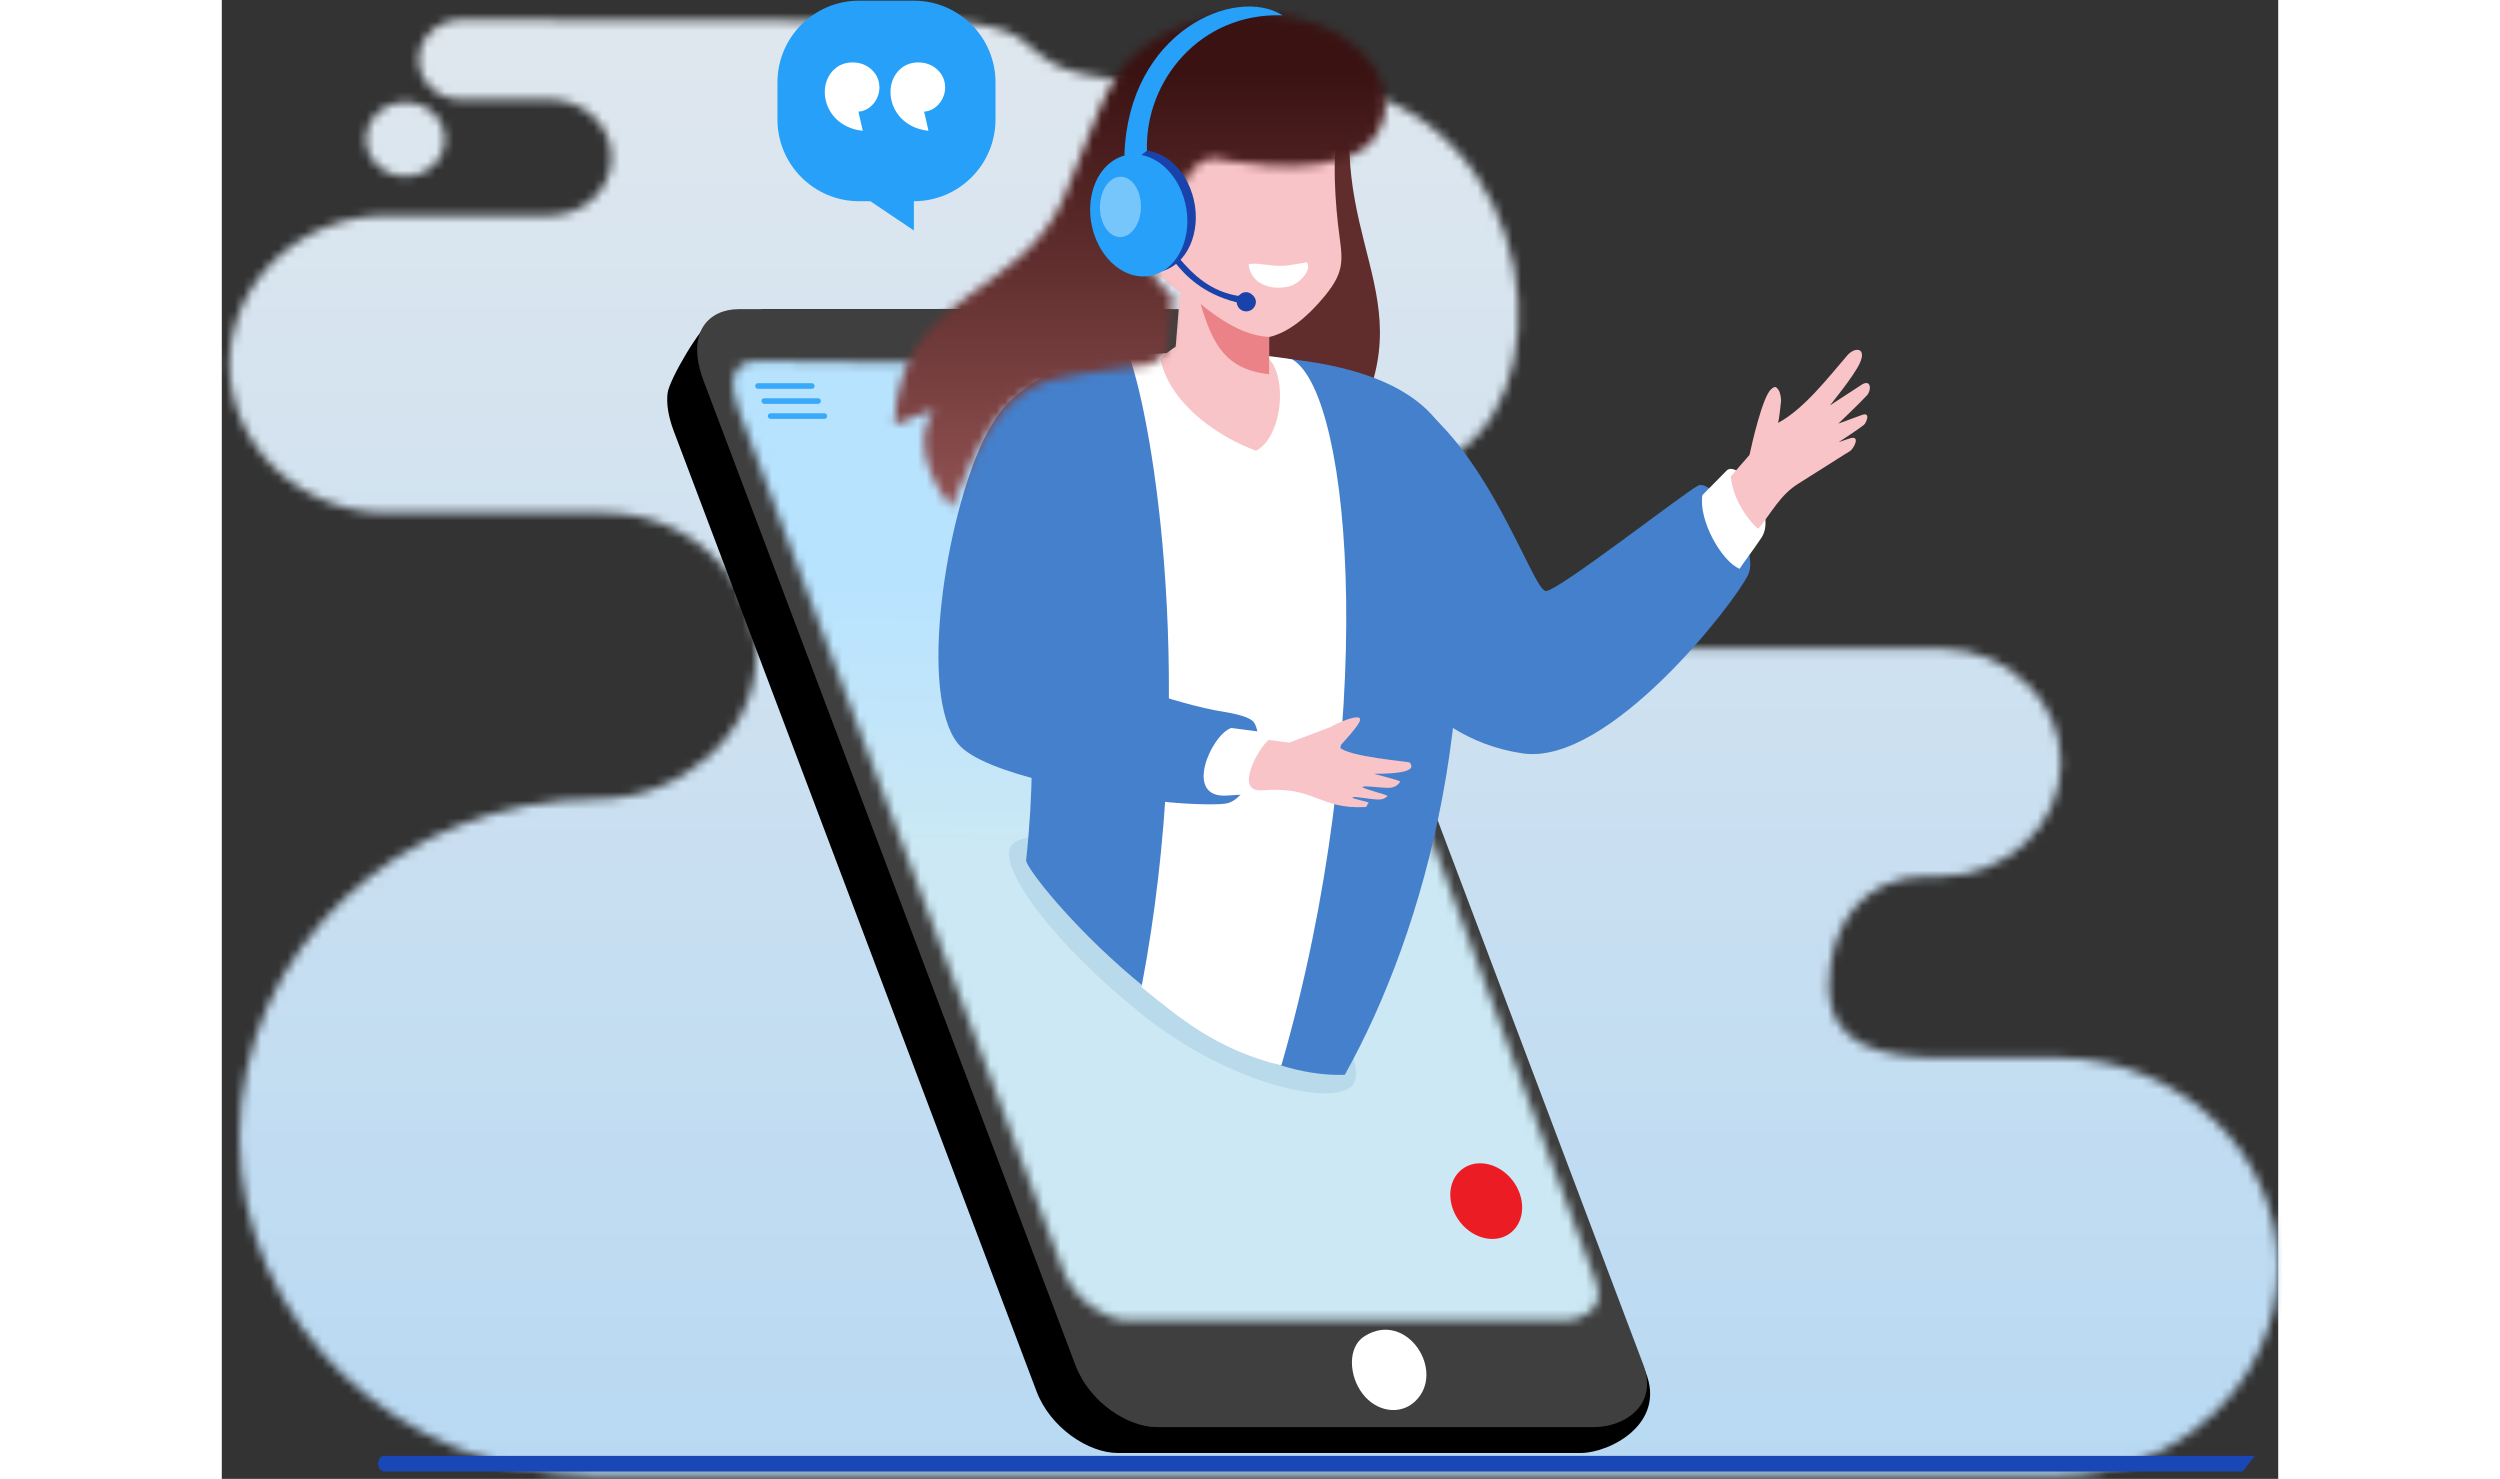
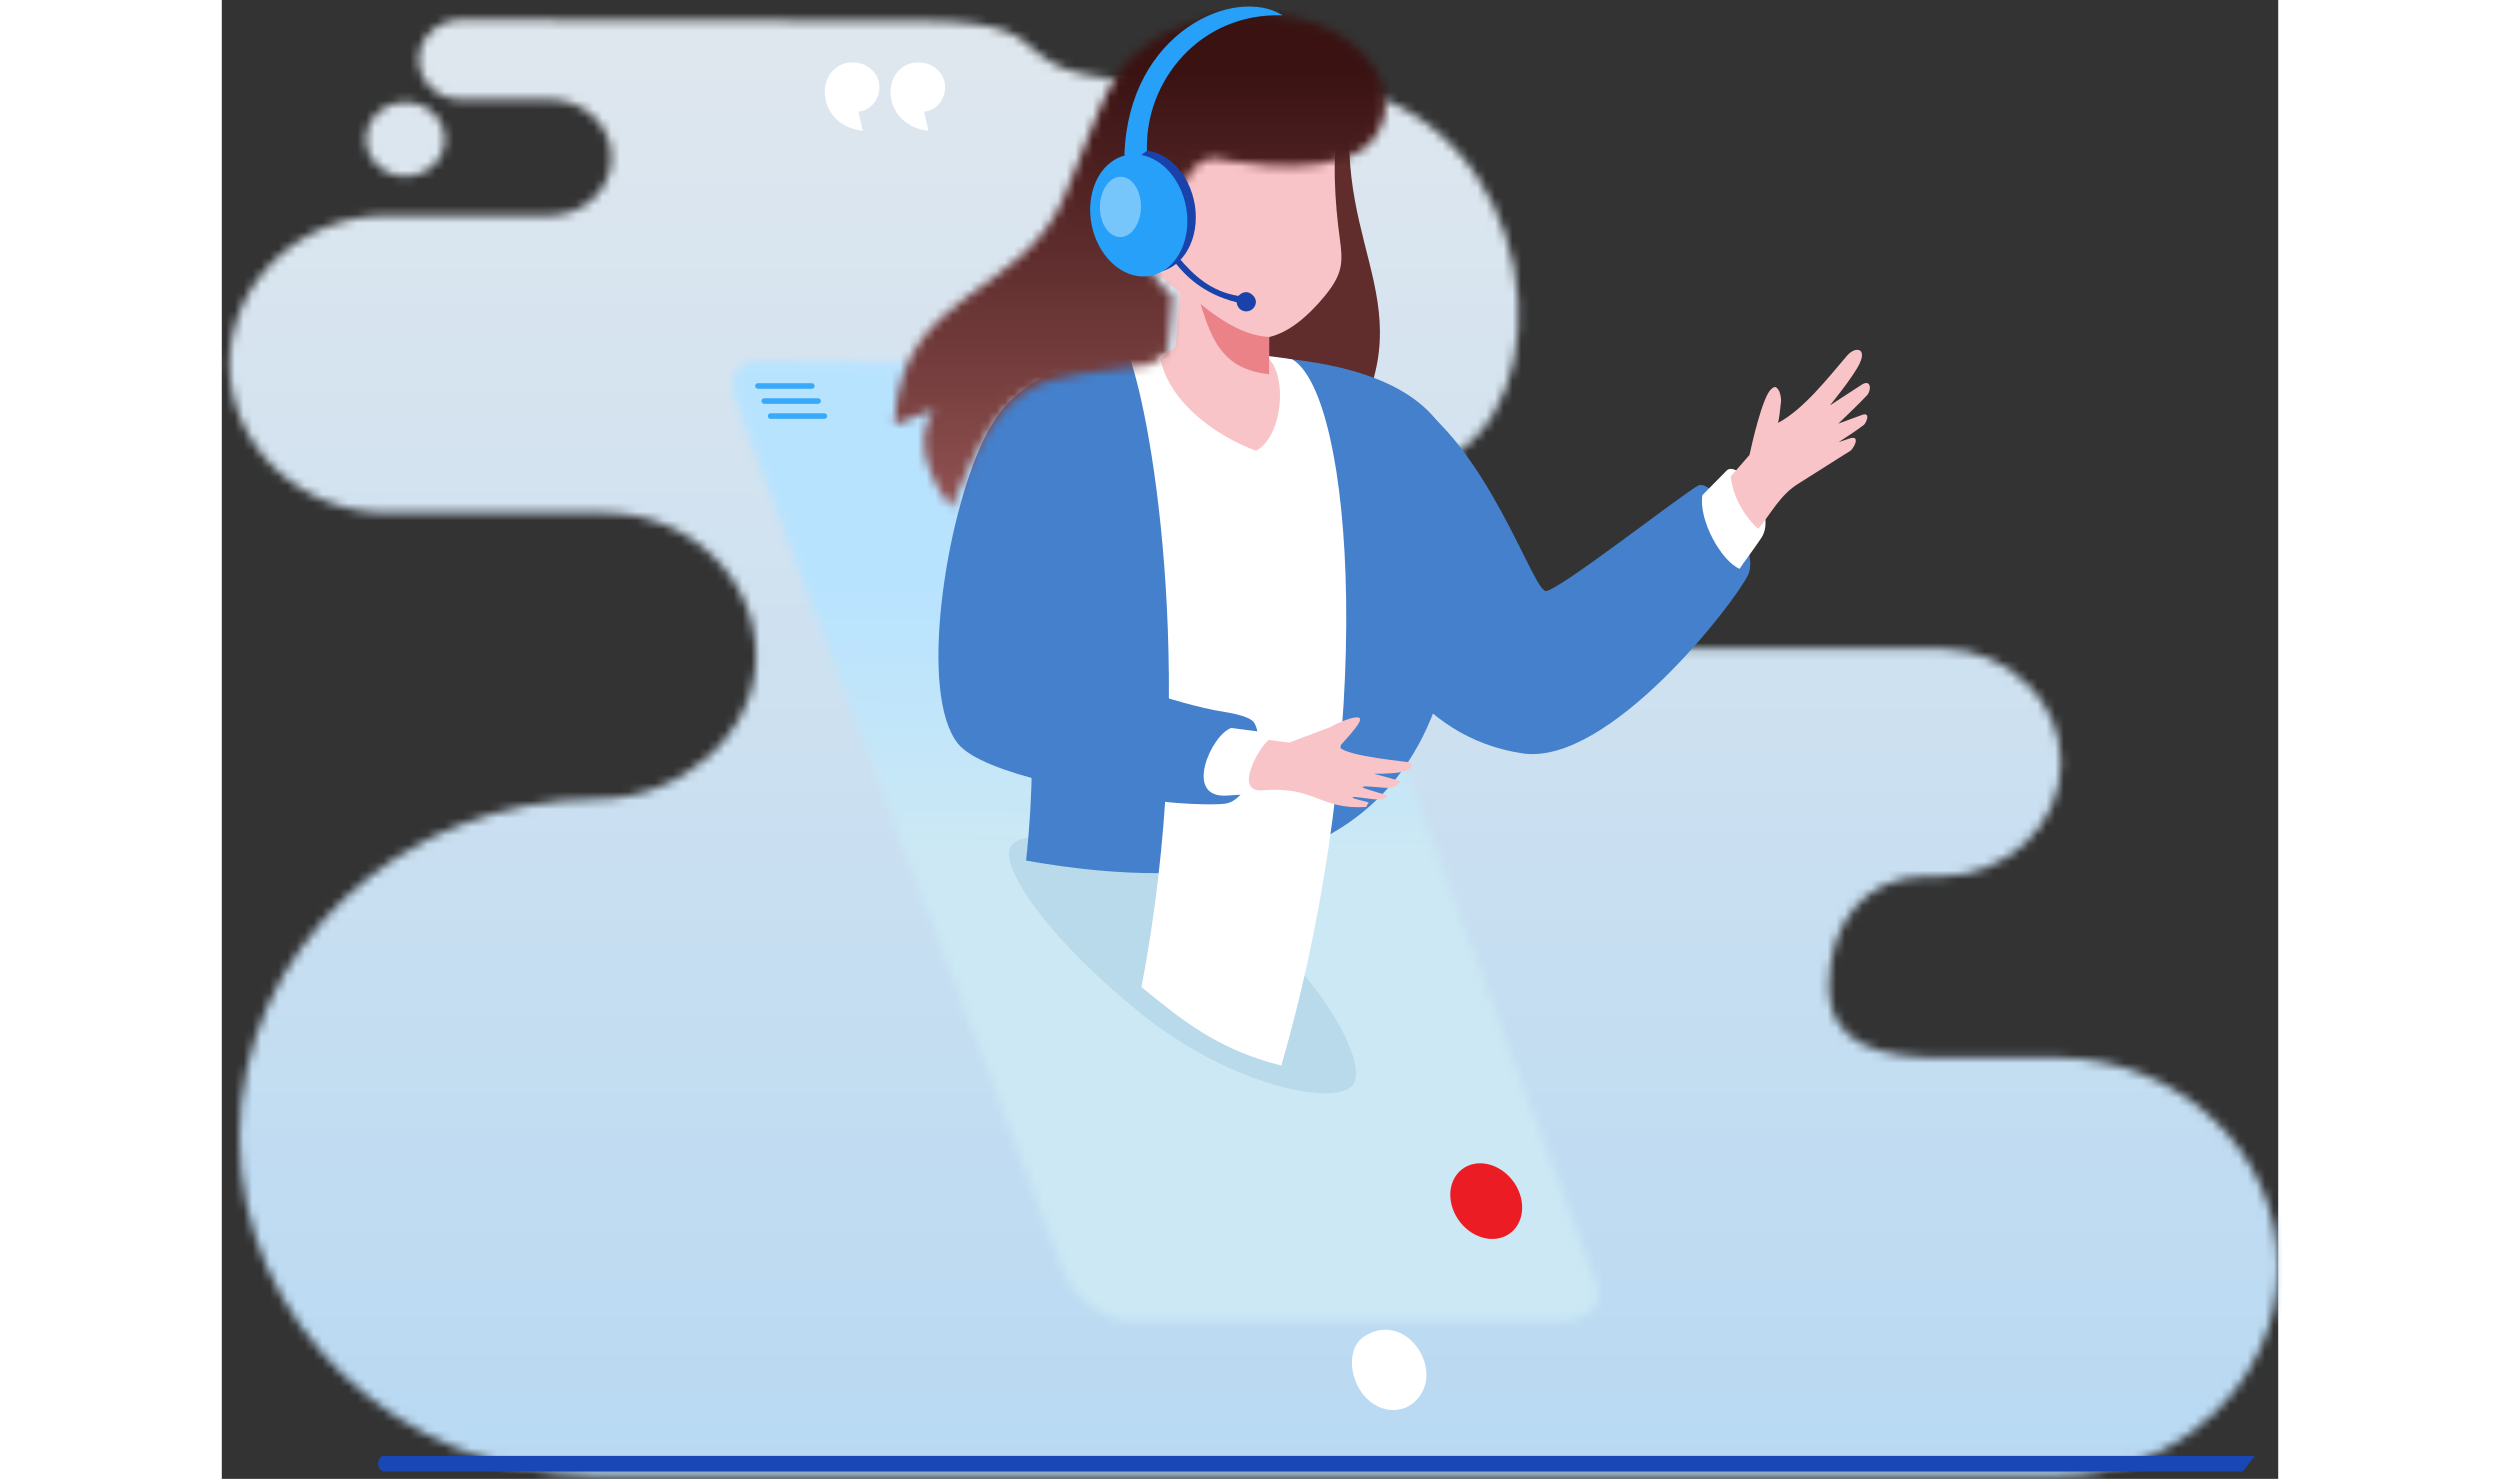
<svg xmlns="http://www.w3.org/2000/svg" xmlns:xlink="http://www.w3.org/1999/xlink" width="284px" height="168px" viewBox="0 0 235 169" version="1.1">
  <rect x="0" y="0" width="235" height="169" fill="#333333" stroke="none" />
  <title>Step 2@2x</title>
  <defs>
    <path d="M207.657,0.275 C210.288,0.275 212.446,2.29 212.489,4.766 L212.49,4.842 C212.49,7.328 210.358,9.367 207.736,9.408 L207.657,9.408 L197.481,9.408 C193.629,9.408 190.478,12.386 190.478,16.025 C190.478,19.628 193.566,22.582 197.365,22.641 L197.481,22.641 L216.133,22.641 C226.025,22.641 234.118,30.29 234.118,39.637 C234.118,48.891 226.186,56.479 216.429,56.63 L216.133,56.633 L191.252,56.633 C181.738,56.633 173.954,63.988 173.954,72.978 C173.954,81.97 182.56,89.325 192.073,89.325 C214.577,89.325 232.986,106.723 232.986,127.986 C232.986,149.038 214.943,166.299 192.747,166.642 L192.073,166.647 L25.278,166.647 C11.382,166.647 0.012,155.904 0.012,142.772 C0.012,129.772 11.156,119.112 24.862,118.9 L25.278,118.897 L38.079,118.897 C45.362,118.897 51.323,117.571 51.323,110.688 C51.323,103.873 47.53,98.286 40.386,98.175 L40.169,98.173 L38.593,98.173 C31.02,98.173 24.824,92.318 24.824,85.162 C24.824,78.077 30.897,72.269 38.366,72.153 L38.593,72.152 L95.801,72.152 C112.703,69.599 109.111,65.054 108.744,60.403 C108.448,56.653 103.177,55.685 97.726,53.569 C93.459,51.912 95.525,50.886 93.729,49.675 C80.459,40.731 85.917,6.667 113.432,7.462 C117.207,7.571 118.719,7.435 124.479,7.435 C149.524,7.435 135.766,0.561 154.603,0.405 C176.085,0.405 186.17,0.275 207.657,0.275 Z M214.009,9.702 C216.493,9.702 218.507,11.599 218.507,13.939 C218.507,16.279 216.493,18.176 214.009,18.176 C211.525,18.176 209.511,16.279 209.511,13.939 C209.511,11.599 211.525,9.702 214.009,9.702 Z" id="path-1" />
    <linearGradient x1="83.582%" y1="16.567%" x2="83.582%" y2="162.599%" id="linearGradient-3">
      <stop stop-color="#DFE7EE" offset="0%" />
      <stop stop-color="#96CDF7" offset="100%" />
    </linearGradient>
    <path d="M96.194,0.06 C99.534,0.06 99.24,3.137 98.321,5.571 L61.232,103.929 C60.598,105.61 59.383,107.075 57.948,108.121 C56.822,108.94 55.259,109.693 53.844,109.693 L4.028,109.693 C3.432,109.693 2.819,109.584 2.256,109.386 C0.271,108.685 -0.443,107.291 0.318,105.242 L37.31,5.633 C38.535,2.334 40.733,0.866 44.236,0.866 C58.267,0.866 58.209,0.466 73.836,0.284 C81.334,0.197 88.421,0.062 96.007,0.06 L96.203,0.06 L96.194,0.06 Z" id="path-4" />
    <linearGradient x1="67.011%" y1="60.493%" x2="66.761%" y2="46.601%" id="linearGradient-6">
      <stop stop-color="#CBE8F4" offset="0%" />
      <stop stop-color="#B8E3FF" offset="100%" />
    </linearGradient>
    <path d="M30.906,7.28 C32.731,10.105 34.627,16.041 36.793,21.045 C41.828,32.679 55.294,31.485 56.167,46.608 C56.221,47.528 54.444,46.061 51.607,45.326 C54.907,49.605 50.374,55.589 49.671,56.478 C43.056,39.844 39.283,42.137 26.743,40.095 C25.369,38.81 25.481,39.03 24.969,38.667 C24.779,36.291 24.461,33.692 24.452,32.209 L24.456,32.206 C24.569,32.125 27.395,30.064 27.252,27.679 C27.108,25.247 26.429,25.309 26.153,25.368 C25.879,25.427 24.304,26.353 24.304,26.353 C23.746,23.193 23.873,16.895 19.611,16.544 C19.611,16.544 8.484,19.131 2.747,15.614 C-1.016,12.974 -1.151,7.005 4.365,3.063 C11.468,-2.015 25.677,-0.813 30.906,7.28 Z" id="path-7" />
    <linearGradient x1="67.357%" y1="41.807%" x2="67.357%" y2="18.813%" id="linearGradient-9">
      <stop stop-color="#905151" offset="0%" />
      <stop stop-color="#3A1212" offset="100%" />
    </linearGradient>
  </defs>
  <g id="How-It-Works" stroke="none" stroke-width="1" fill="none" fill-rule="evenodd">
    <g id="How-It-Works-" transform="translate(-655, -314)">
      <g id="shutterstock_1570928986" transform="translate(772.5, 398.5) scale(-1, 1) translate(-772.5, -398.5) translate(655, 314)">
        <g id="Group-6" transform="translate(0, 1.977)">
          <mask id="mask-2" fill="white">
            <use xlink:href="#path-1" />
          </mask>
          <g id="Clip-5" />
          <polygon id="Fill-4" fill="url(#linearGradient-3)" mask="url(#mask-2)" points="-118.259 179.534 248.802 179.534 248.802 -34.775 -118.259 -34.775" />
        </g>
        <g id="Group-10" transform="translate(1.772, 35.294)">
-           <path d="M177.275,1.449 L171.331,0.035 L126.119,0.035 C120.841,0.035 118.555,3.01 117.307,6.091 L70.524,121.49 C68.115,127.43 74.641,130.748 77.943,130.748 L130.849,130.748 C134.15,130.748 138.537,127.9 140.125,123.695 L181.577,13.969 C182.231,12.236 182.425,10.797 182.284,9.634 C182.092,8.038 178.317,1.697 177.275,1.449" id="Fill-7" fill="#000000" />
-           <path d="M174.161,0.035 L122.873,0.035 C117.596,0.035 115.236,2.98 114.061,6.091 L70.794,120.622 C68.993,125.391 73.076,127.792 76.379,127.792 L126.389,127.792 C129.691,127.792 134.078,124.944 135.666,120.739 L178.156,8.264 C180.312,2.556 177.464,0.035 174.161,0.035" id="Fill-9" fill="#3F3F3F" />
          <path d="M0.909,131.078 L214.695,131.078 C215.06,131.078 215.358,131.48 215.358,131.972 C215.358,132.465 215.059,132.866 214.695,132.866 L2.285,132.866 L0.909,131.078" id="Fill-52" fill="#1A47B6" />
        </g>
        <g id="Group-13" transform="translate(77.641, 41.203)">
          <mask id="mask-5" fill="white">
            <use xlink:href="#path-4" />
          </mask>
          <g id="Clip-12" />
          <polygon id="Fill-11" fill="url(#linearGradient-6)" mask="url(#mask-5)" points="-194.739 140.418 170.492 140.418 170.492 -73.848 -194.739 -73.848" />
        </g>
        <g id="Group-32" transform="translate(46.615, 10.817)">
          <path d="M58.011,148.467 C59.601,146.404 59.76,143.127 57.81,141.887 C52.986,138.816 48.378,145.962 52.054,149.358 C53.755,150.93 56.421,150.531 58.011,148.467" id="Fill-14" fill="#FFFFFF" />
          <path d="M61.504,53.129 C57.242,62.592 51.956,73.434 39.755,75.274 C29.86,76.764 15.377,57.923 13.953,54.849 C12.53,51.776 17.938,43.749 19.683,44.678 C21.428,45.607 35.773,56.809 37.083,56.724 C38.614,56.624 43.836,39.821 53.312,34.291 C54.791,33.428 63.338,49.058 61.504,53.129" id="Fill-16" fill="#4480CB" />
          <path d="M59.2,0.008 C61.736,18.726 49.301,24.502 61.477,41.812 C61.477,41.812 68.934,33.51 72.128,32.923 C75.322,32.337 75.747,22.18 75.747,21.658 C75.747,21.137 72.904,0.888 72.904,0.888 L59.2,0.008" id="Fill-17" fill="#602C2C" />
          <path d="M83.237,105.096 C93.463,96.897 99.417,88.587 98.29,86.015 C97.162,83.443 84.397,84.323 73.909,91.923 C63.419,99.522 57.201,110.564 59.119,113.136 C61.036,115.708 73.011,113.296 83.237,105.096" id="Fill-18" fill="#B9DAEA" />
-           <path d="M85.128,29.791 C91.147,29.791 97.196,32.88 99.83,36.853 C103.893,42.98 93.085,56.396 96.474,87.526 C96.116,89.604 76.851,112.568 60.056,112.008 C50.879,95.635 43.205,68.158 48.772,38.325 C55.078,28.286 75.435,29.791 85.128,29.791" id="Fill-19" fill="#4480CB" />
+           <path d="M85.128,29.791 C91.147,29.791 97.196,32.88 99.83,36.853 C103.893,42.98 93.085,56.396 96.474,87.526 C50.879,95.635 43.205,68.158 48.772,38.325 C55.078,28.286 75.435,29.791 85.128,29.791" id="Fill-19" fill="#4480CB" />
          <path d="M66.065,30.247 C59.081,34.326 56.19,72.5 67.307,110.949 C74.793,109.077 78.877,105.548 83.285,101.988 C76.829,68.154 81.897,37.584 84.726,29.789 C78.645,29.383 73.509,29.074 66.065,30.247" id="Fill-20" fill="#FFFFFF" />
          <path d="M62.338,23.004 C64.243,25.319 66.441,27.186 68.701,27.693 L68.701,30.185 L68.262,30.785 C66.652,33.616 67.527,39.304 70.192,40.691 C74.362,39.178 80.003,35.447 81.135,30.205 L80.391,29.508 L79.376,28.788 L78.88,22.578 C79.194,22.484 81.207,20.604 81.847,20.226 C82.488,19.849 83.192,18.265 82.933,16.828 C82.674,15.391 80.609,16.362 80.609,16.362 L80.609,16.362 C82.4,12.103 84.693,8.429 80.077,6.061 C75.462,3.693 66.152,3.871 66.152,3.871 L60.384,3.257 C61.492,4.96 61.303,10.627 60.827,14.83 C60.4,18.601 59.78,19.897 62.338,23.004" id="Fill-21" fill="#F9C4C7" />
          <path d="M76.536,23.918 C75.168,28.412 73.774,31.386 68.701,31.955 L68.701,27.693 C70.474,27.568 72.825,26.962 76.536,23.918" id="Fill-22" fill="#EA8287" />
          <path d="M88.897,45.788 C86.699,41.213 87.121,37.115 91.336,34.272 C95.551,31.429 99.146,34.897 101.344,39.472 C105.659,48.451 108.819,68.47 104.252,74.169 C101.472,77.638 88.005,80.113 80.087,80.868 C77.379,81.127 74.199,81.181 73.443,80.97 C70.685,80.202 69.073,74.266 70.368,71.832 C70.873,70.885 73.861,70.556 75.017,70.326 C80.654,69.205 90.291,65.635 91.924,64.745 C94.908,63.117 90.438,48.996 88.897,45.788" id="Fill-23" fill="#4480CB" />
          <path d="M73.021,72.371 C75.292,73.11 78.618,80.516 73.427,80.091 C71.322,79.918 70.679,80.022 70.679,80.022 C68.042,78.113 67.51,75.186 67.605,73.083 L73.021,72.371" id="Fill-24" fill="#FFFFFF" />
          <path d="M19.187,45.765 C19.644,48.669 16.968,53.353 14.932,54.185 C14.706,53.775 13.345,52.003 12.444,50.641 C10.509,47.714 15.078,41.601 16.416,42.957 L19.187,45.765" id="Fill-25" fill="#FFFFFF" />
          <path d="M13.803,41.169 C13.518,39.835 12.319,34.56 11.346,33.673 C10.85,33.221 10.732,33.426 10.511,33.713 C10.319,33.964 10.154,34.647 10.209,35.115 C10.324,36.093 10.398,36.984 10.544,37.511 C7.603,35.954 4.785,32.303 2.633,29.802 C1.76,28.786 0.369,28.895 1.21,30.708 C1.898,32.191 4.617,35.514 4.617,35.514 L0.903,33.093 C-0.128,32.528 -0.122,33.811 0.369,34.349 C1.175,35.233 3.657,37.596 3.657,37.596 L0.95,36.6 C-0.085,36.219 0.455,37.508 0.731,37.735 C1.365,38.257 3.613,39.707 3.613,39.707 L2.371,39.291 C0.964,38.821 1.994,40.651 2.401,40.781 C2.487,40.808 7.347,43.921 8.192,44.435 C10.305,45.715 11.306,47.834 12.804,49.612 C13.615,48.984 15.656,46.584 15.946,43.632 L13.803,41.169" id="Fill-26" fill="#F9C4C7" />
          <path d="M68.743,73.739 L66.397,74.045 L61.613,72.232 C61.108,71.876 57.667,70.344 58.4,71.727 C58.916,72.697 60.729,74.478 60.661,74.561 C59.772,75.656 52.732,76.216 52.646,76.313 C51.43,77.68 55.919,77.589 56.681,77.608 C56.881,77.613 53.604,78.367 53.719,78.52 C53.857,78.707 54.204,79.214 55.046,79.214 C56.078,79.215 57.843,78.927 58.015,79.111 C58.193,79.301 55.009,80.008 55.189,80.171 C55.327,80.298 55.602,80.566 56.249,80.55 C57.317,80.52 58.933,80.15 59.166,80.3 C59.406,80.455 57.097,80.823 57.328,80.945 C57.509,81.04 57.495,81.399 57.691,81.409 C62.995,81.699 63.409,78.996 69.473,79.494 C72.845,79.769 69.784,74.472 68.743,73.739" id="Fill-27" fill="#F9C4C7" />
-           <path d="M64.373,19.151 C63.75,20.161 65.404,21.652 66.315,21.889 C68.438,22.441 70.794,21.674 71.048,19.389 C69.976,19.105 68.244,19.771 66.456,19.502 C65.083,19.296 64.373,19.151 64.373,19.151" id="Fill-28" fill="#FFFFFF" />
          <path d="M46.705,122.84 C48.356,124.161 48.434,126.843 46.88,128.834 C45.325,130.823 42.726,131.366 41.074,130.046 C39.423,128.726 39.345,126.043 40.9,124.053 C42.455,122.063 45.054,121.521 46.705,122.84" id="Fill-29" fill="#EC1C24" />
          <path d="M85.368,8.535 C86.691,8.535 87.766,9.89 87.766,11.561 C87.766,13.233 86.691,14.587 85.368,14.587 C84.043,14.587 82.969,13.233 82.969,11.561 C82.969,9.89 84.043,8.535 85.368,8.535" id="Fill-30" fill="#FF89A2" />
        </g>
        <g id="Group-35" transform="translate(101.959, 1.532)">
          <mask id="mask-8" fill="white">
            <use xlink:href="#path-7" />
          </mask>
          <g id="Clip-34" />
          <polygon id="Fill-33" fill="url(#linearGradient-9)" mask="url(#mask-8)" points="-220.767 181.239 147.868 181.239 147.868 -34.686 -220.767 -34.686" />
        </g>
        <g id="Group-62" transform="translate(113.699, 0)">
          <path d="M18.152,17.731 C20.862,19.211 21.892,23.296 20.453,26.856 C19.014,30.415 15.652,32.101 12.942,30.621 C10.233,29.141 9.203,25.056 10.641,21.496 C12.08,17.937 15.443,16.251 18.152,17.731" id="Fill-36" fill="#1943AA" />
          <path d="M19.12,18.169 C21.829,19.649 22.859,23.734 21.421,27.293 C19.982,30.853 16.619,32.539 13.91,31.059 C11.2,29.579 10.171,25.494 11.609,21.934 C12.556,19.591 14.336,18.061 16.216,17.71 L16.214,17.709 L15.575,17.222 C15.831,9.286 9.514,1.422 0.077,1.75 C5.445,-1.661 17.708,3.572 18.152,17.73 L17.945,17.728 C18.345,17.815 18.739,17.96 19.12,18.169" id="Fill-38" fill="#26A0F8" />
          <path d="M5.319,34.551 C9.232,33.571 11.227,31.416 12.282,30.111 L11.982,29.407 C10.238,31.475 8.275,33.301 5.144,33.816 C5.078,33.769 4.87,33.586 4.79,33.539 C4.641,33.448 4.453,33.374 4.172,33.387 C3.743,33.407 3.097,33.93 3.126,34.537 C3.154,35.144 3.687,35.613 4.274,35.585 C4.86,35.558 5.287,35.107 5.319,34.551" id="Fill-39" fill="#1943AA" />
-           <path d="M42.212,0.078 L48.473,0.078 C53.625,0.078 57.802,4.262 57.802,9.422 L57.802,13.649 C57.802,18.81 53.625,22.993 48.473,22.993 L47.185,22.993 L42.212,26.34 L42.212,22.993 C37.061,22.993 32.884,18.81 32.884,13.649 L32.884,9.422 C32.884,4.262 37.061,0.078 42.212,0.078" id="Fill-40" fill="#26A0F8" />
          <path d="M40.544,14.947 L41.039,12.756 C39.67,12.679 38.639,11.346 38.639,10.015 C38.639,9.2 38.935,8.517 39.522,7.963 C40.114,7.413 40.845,7.135 41.719,7.135 C42.566,7.135 43.276,7.416 43.853,7.971 C45.948,9.986 44.847,14.489 40.544,14.947" id="Fill-41" fill="#FFFFFF" />
          <path d="M48.054,14.947 L48.549,12.756 C47.18,12.679 46.149,11.346 46.149,10.015 C46.149,9.2 46.445,8.517 47.032,7.963 C47.624,7.413 48.355,7.135 49.229,7.135 C50.076,7.135 50.786,7.416 51.363,7.971 C53.458,9.986 52.357,14.489 48.054,14.947" id="Fill-42" fill="#FFFFFF" />
          <path d="M53.878,43.789 L60.027,43.789 C60.203,43.789 60.347,43.933 60.347,44.109 C60.347,44.285 60.203,44.429 60.027,44.429 L53.878,44.429 C53.702,44.429 53.558,44.285 53.558,44.109 C53.558,43.933 53.702,43.789 53.878,43.789" id="Fill-43" fill="#39A9F9" />
          <path d="M53.159,45.509 L59.309,45.509 C59.484,45.509 59.628,45.653 59.628,45.829 C59.628,46.006 59.484,46.149 59.309,46.149 L53.159,46.149 C52.983,46.149 52.839,46.006 52.839,45.829 C52.839,45.653 52.983,45.509 53.159,45.509" id="Fill-44" fill="#39A9F9" />
          <path d="M52.44,47.23 L58.589,47.23 C58.766,47.23 58.909,47.374 58.909,47.55 C58.909,47.726 58.766,47.87 58.589,47.87 L52.44,47.87 C52.264,47.87 52.121,47.726 52.121,47.55 C52.121,47.374 52.264,47.23 52.44,47.23" id="Fill-45" fill="#39A9F9" />
          <path d="M18.552,20.196 C19.848,20.176 20.922,21.704 20.952,23.61 C20.981,25.515 19.955,27.076 18.659,27.096 C17.364,27.116 16.289,25.588 16.26,23.683 C16.231,21.777 17.257,20.217 18.552,20.196" id="Fill-46" fill="#76C5FB" />
        </g>
      </g>
    </g>
  </g>
</svg>